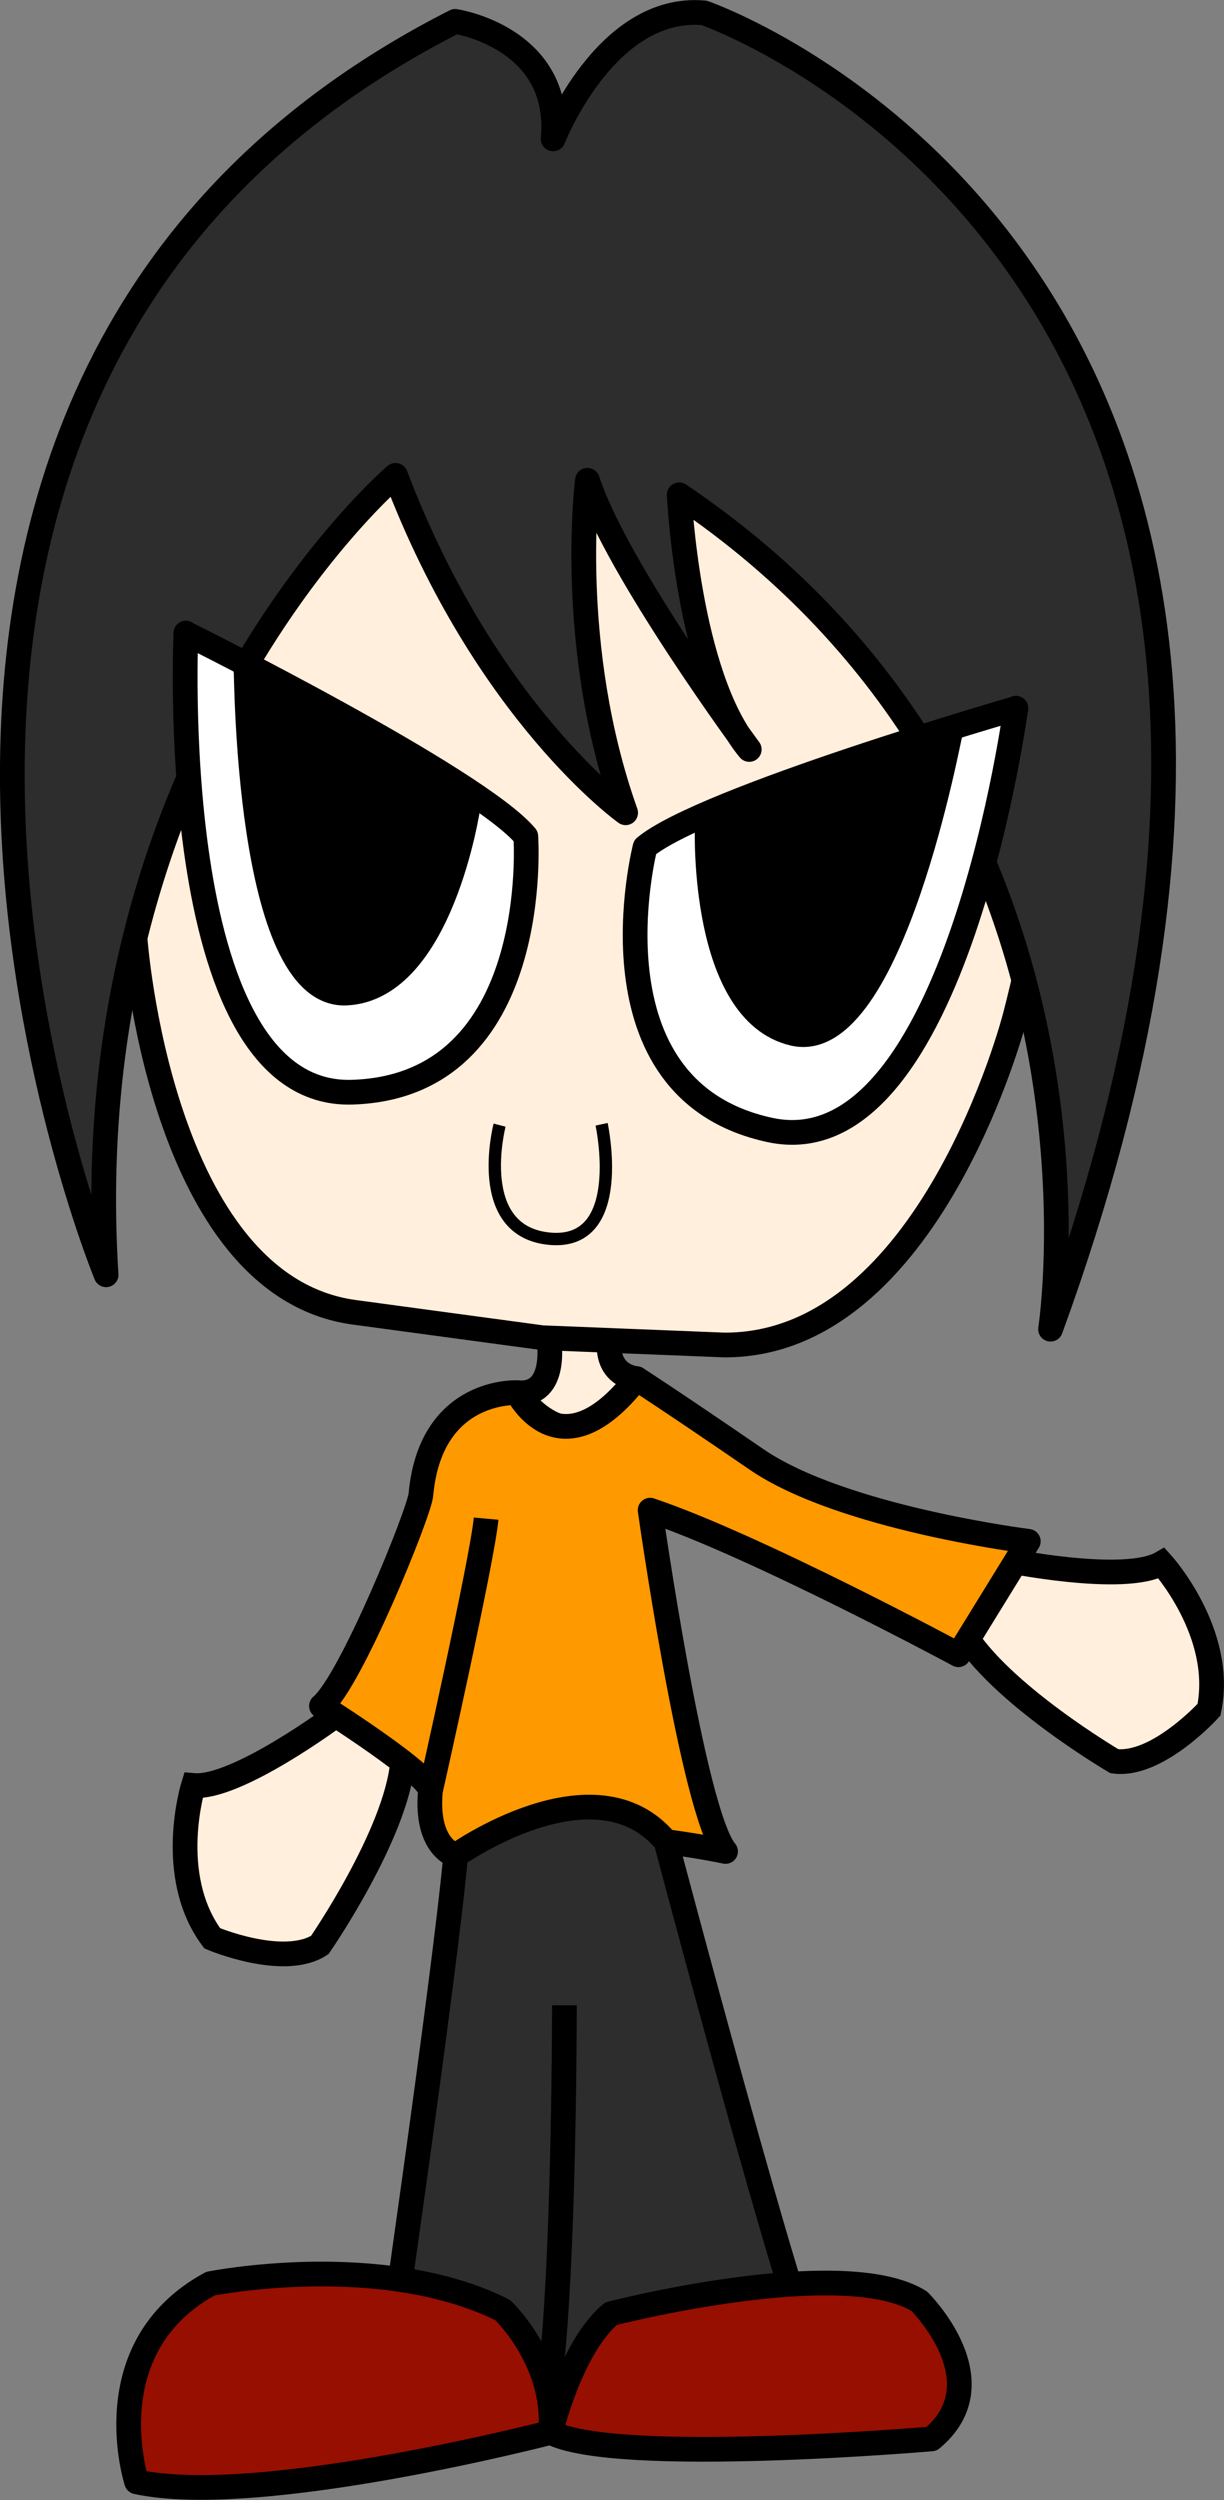
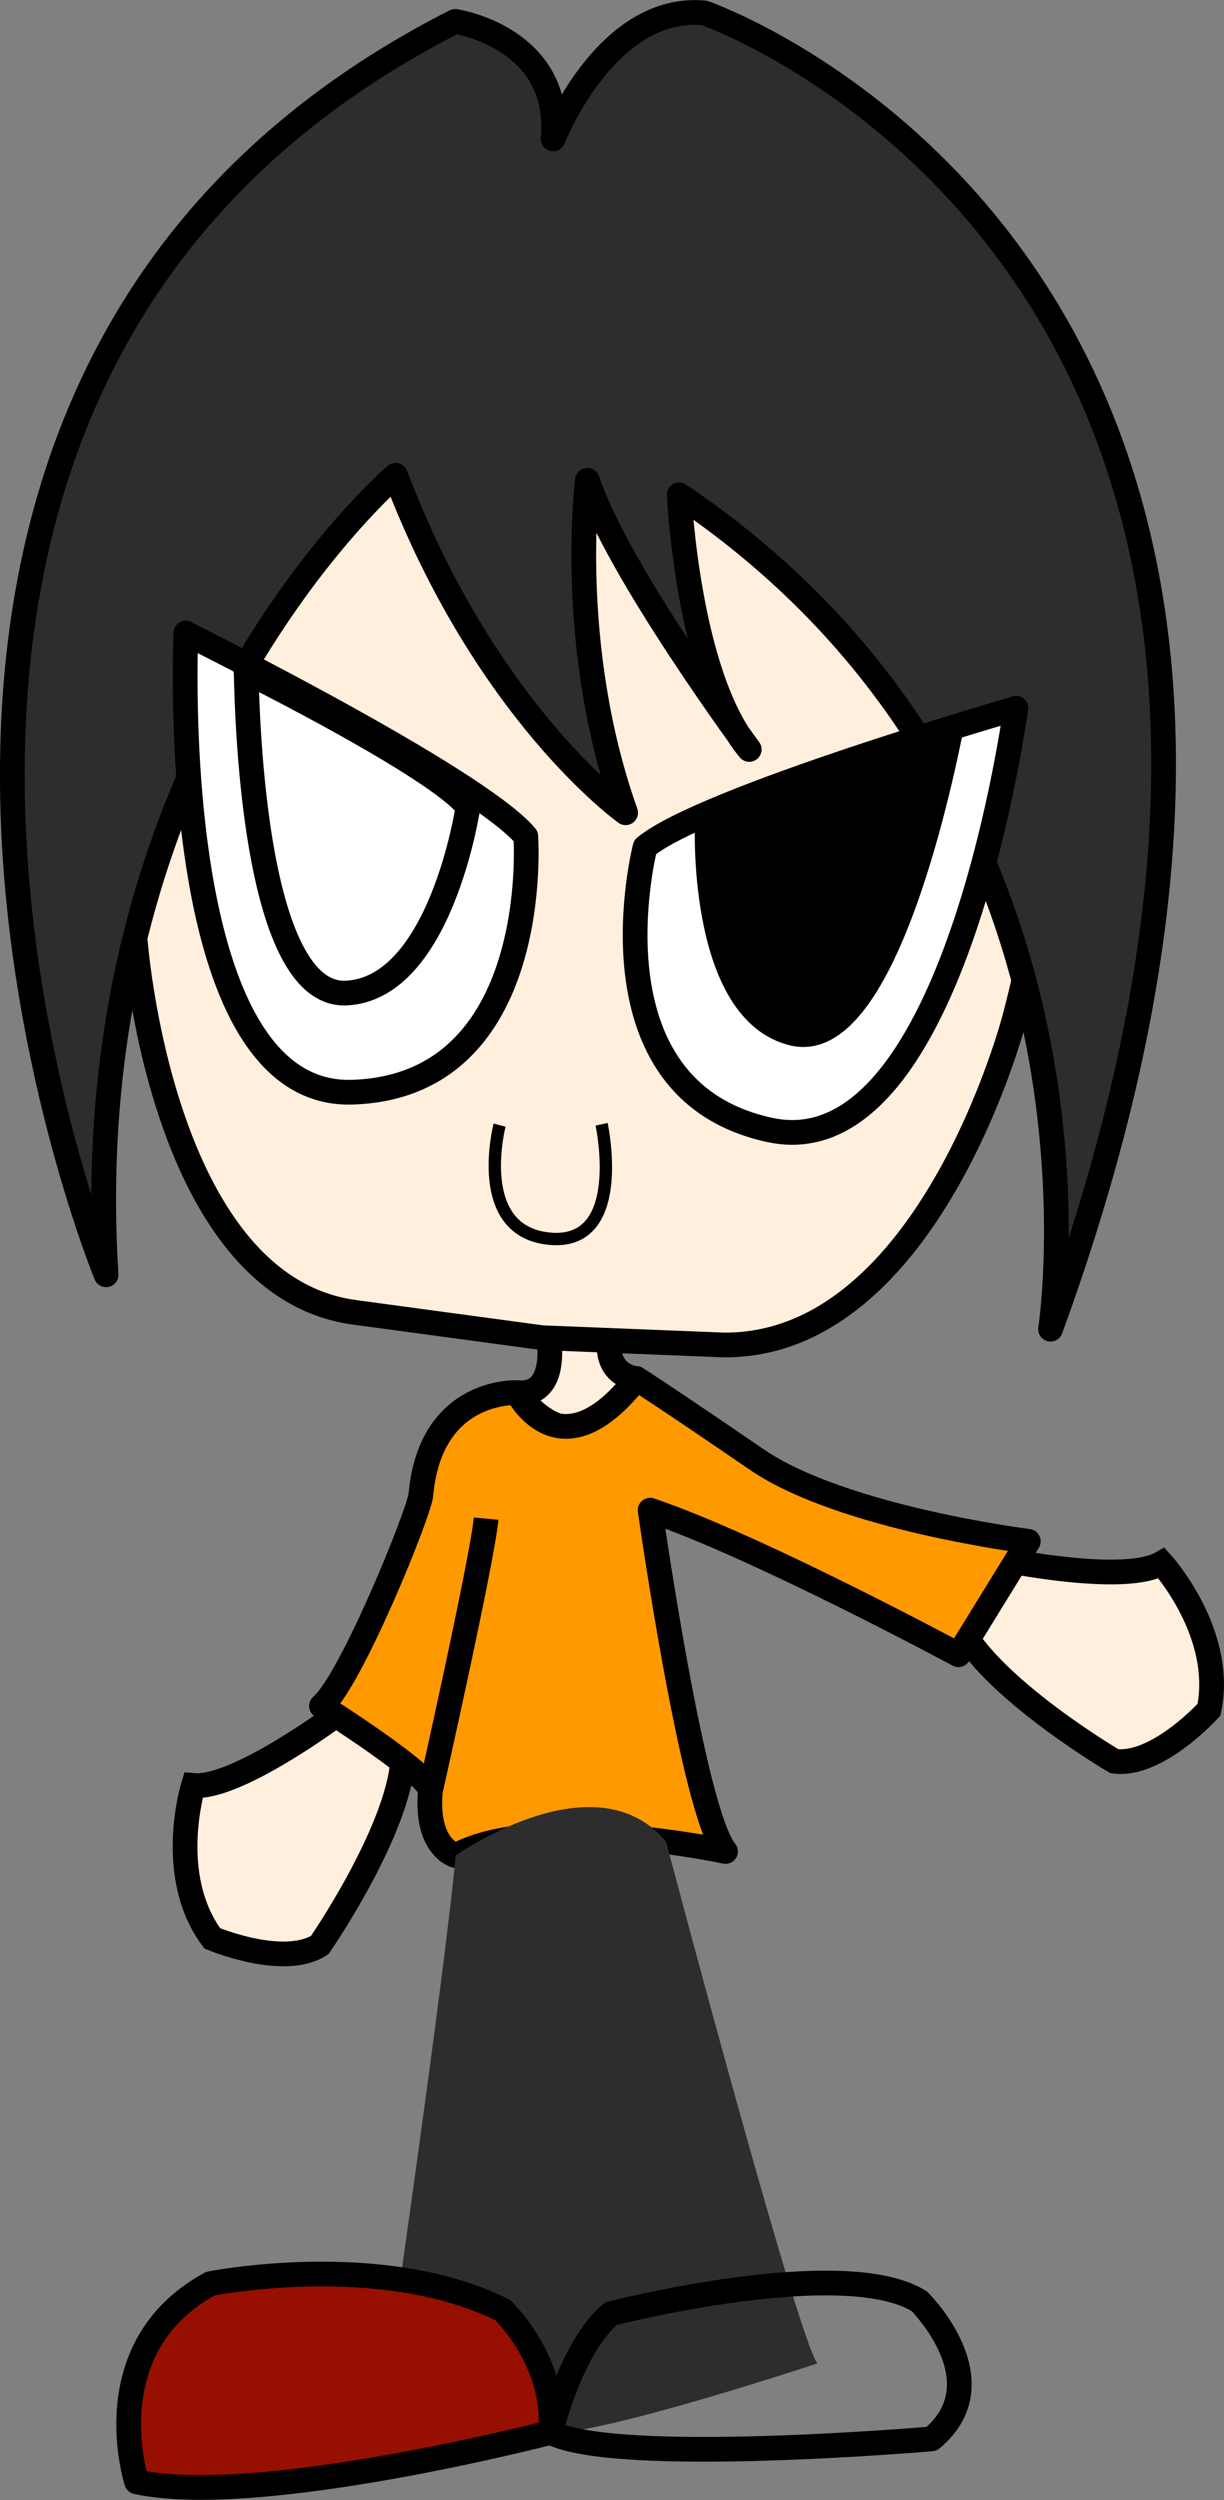
<svg xmlns="http://www.w3.org/2000/svg" xmlns:ns1="http://www.inkscape.org/namespaces/inkscape" xmlns:ns2="http://sodipodi.sourceforge.net/DTD/sodipodi-0.dtd" width="123.792" height="252.749" id="svg8935" version="1.1" ns1:version="0.48.0 r9654" ns2:docname="boy1.svg">
  <rect width="100%" height="100%" fill="#808080" stroke="none" />
  <defs id="defs8937" />
  <ns2:namedview id="base" pagecolor="#ffffff" bordercolor="#666666" borderopacity="1.0" ns1:pageopacity="0.0" ns1:pageshadow="2" ns1:zoom="0.7" ns1:cx="-34.398021" ns1:cy="228.91191" ns1:document-units="px" ns1:current-layer="layer1" showgrid="false" fit-margin-top="0" fit-margin-left="0" fit-margin-right="0" fit-margin-bottom="0" ns1:window-width="1366" ns1:window-height="706" ns1:window-x="-8" ns1:window-y="-8" ns1:window-maximized="1" />
  <g ns1:label="Layer 1" ns1:groupmode="layer" id="layer1" transform="translate(-280.588,-358.876)">
    <g id="g5895" transform="matrix(1.25,0,0,-1.25,336.09,494.136)">
      <path d="m 0,0 c 0,0 0.811,-4.729 -2.539,-4.426 0,0 4.766,-7.222 9.642,1.137 0,0 -2.471,0.158 -2.206,3.092 0,0 -3.461,0.955 -4.897,0.197" style="fill:#ffefdc;fill-opacity:1;fill-rule:nonzero;stroke:none" id="path5897" ns1:connector-curvature="0" />
    </g>
    <g id="g5899" transform="matrix(1.25,0,0,-1.25,336.09,494.136)">
      <path d="m 0,0 c 0,0 0.811,-4.729 -2.539,-4.426 0,0 4.766,-7.222 9.642,1.137 0,0 -2.471,0.158 -2.206,3.092 0,0 -3.461,0.955 -4.897,0.197 z" style="fill:none;stroke:#000000;stroke-width:2;stroke-linecap:butt;stroke-linejoin:round;stroke-miterlimit:4;stroke-opacity:1;stroke-dasharray:none" id="path5901" ns1:connector-curvature="0" />
    </g>
    <g id="g5903" transform="matrix(1.25,0,0,-1.25,385.728,406.755)">
      <path d="m 0,0 c 5.817,-15.252 -2.009,-43.988 -2.009,-43.988 0,0 -6.841,-26.557 -23.506,-26.485 l -14.717,0.588 -15.239,2.059 c -15.739,2.16 -17.719,30.275 -17.719,30.275 0,0 -2.545,29.674 5.914,43.635" style="fill:#ffefdc;fill-opacity:1;fill-rule:nonzero;stroke:#000000;stroke-width:2;stroke-linecap:butt;stroke-linejoin:round;stroke-miterlimit:4;stroke-opacity:1;stroke-dasharray:none" id="path5905" ns1:connector-curvature="0" />
    </g>
    <g id="g5907" transform="matrix(1.25,0,0,-1.25,382.015,516.548)">
      <path d="m 0,0 c 0,0 9.82,-2.041 12.849,-0.285 0,0 5.121,-5.639 3.83,-11.852 0,0 -4.194,-4.633 -7.66,-4.162 0,0 -9.365,5.492 -12.322,10.59 0,0 -1.007,5.086 3.303,5.709" style="fill:#ffefdc;fill-opacity:1;fill-rule:nonzero;stroke:none" id="path5909" ns1:connector-curvature="0" />
    </g>
    <g id="g5911" transform="matrix(1.25,0,0,-1.25,382.015,516.548)">
      <path d="m 0,0 c 0,0 9.82,-2.041 12.849,-0.285 0,0 5.121,-5.639 3.83,-11.852 0,0 -4.194,-4.633 -7.66,-4.162 0,0 -9.365,5.492 -12.322,10.59 0,0 -1.007,5.086 3.303,5.709 z" style="fill:none;stroke:#000000;stroke-width:2;stroke-linecap:butt;stroke-linejoin:miter;stroke-miterlimit:4;stroke-opacity:1;stroke-dasharray:none" id="path5913" ns1:connector-curvature="0" />
    </g>
    <g id="g5915" transform="matrix(1.25,0,0,-1.25,314.555,532.28)">
      <path d="m 0,0 c 0,0 -8.044,-5.994 -11.529,-5.678 0,0 -2.264,-7.273 1.527,-12.361 0,0 5.757,-2.432 8.701,-0.541 0,0 6.174,8.93 6.704,14.797 0,0 -1.234,5.037 -5.403,3.783" style="fill:#ffefdc;fill-opacity:1;fill-rule:nonzero;stroke:none" id="path5917" ns1:connector-curvature="0" />
    </g>
    <g id="g5919" transform="matrix(1.25,0,0,-1.25,314.555,532.28)">
      <path d="m 0,0 c 0,0 -8.044,-5.994 -11.529,-5.678 0,0 -2.264,-7.273 1.527,-12.361 0,0 5.757,-2.432 8.701,-0.541 0,0 6.174,8.93 6.704,14.797 0,0 -1.234,5.037 -5.403,3.783 z" style="fill:none;stroke:#000000;stroke-width:2;stroke-linecap:butt;stroke-linejoin:miter;stroke-miterlimit:4;stroke-opacity:1;stroke-dasharray:none" id="path5921" ns1:connector-curvature="0" />
    </g>
    <g id="g6055" transform="matrix(1.25,0,0,-1.25,320.591,406.931)">
      <path d="m 0,0 c 0,0 -26.108,-22.239 -23.418,-64.654 0,0 -29.64,71.962 28.244,101.369 0,0 6.638,-0.985 7.799,-6.736 0.166,-0.821 0.221,-1.741 0.128,-2.767 0,0 4.25,10.911 12.217,10.191 0,0 59.401,-20.432 28.027,-106.456 0,0 6.653,42.754 -30.045,67.479 0,0 0.686,-14.621 5.668,-20.594 0,0 -10.735,14.525 -13.093,21.768 0,0 -1.714,-13.401 3.091,-26.887 0,0 -11.32,8.052 -18.618,27.287" style="fill:#2d2d2d;fill-opacity:1;fill-rule:nonzero;stroke:none" id="path6057" ns1:connector-curvature="0" />
    </g>
    <g id="g6059" transform="matrix(1.25,0,0,-1.25,320.591,406.931)">
      <path d="m 0,0 c 0,0 -26.108,-22.239 -23.418,-64.654 0,0 -29.64,71.962 28.244,101.369 0,0 6.638,-0.985 7.799,-6.736 0.166,-0.821 0.221,-1.741 0.128,-2.767 0,0 4.25,10.911 12.217,10.191 0,0 59.401,-20.432 28.027,-106.456 0,0 6.653,42.754 -30.045,67.479 0,0 0.686,-14.621 5.668,-20.594 0,0 -10.735,14.525 -13.093,21.768 0,0 -1.714,-13.401 3.091,-26.887 0,0 -11.32,8.052 -18.618,27.287 z" style="fill:none;stroke:#000000;stroke-width:2;stroke-linecap:butt;stroke-linejoin:round;stroke-miterlimit:4;stroke-opacity:1;stroke-dasharray:none" id="path6061" ns1:connector-curvature="0" />
    </g>
    <g id="g6063" transform="matrix(1.25,0,0,-1.25,331.115,472.62)">
      <path d="M 0,0 C 0,0 -2.249,-8.615 4.069,-9.188 10.387,-9.758 8.254,0.07 8.254,0.07" style="fill:none;stroke:#000000;stroke-width:1;stroke-linecap:butt;stroke-linejoin:round;stroke-miterlimit:4;stroke-opacity:1;stroke-dasharray:none" id="path6065" ns1:connector-curvature="0" />
    </g>
    <g id="g6067" transform="matrix(1.25,0,0,-1.25,329.752,512.402)">
      <path d="m 0,0 c -0.302,-3.328 -4.509,-22.029 -4.509,-22.029 -0.413,-4.576 2.045,-5.219 2.045,-5.219 6.615,3.596 21.837,0.332 21.837,0.332 -2.648,3.176 -6.102,27.602 -6.102,27.602 8.547,-2.872 24.945,-11.692 24.945,-11.692 l 5.652,9.172 c 0,0 -15.058,1.875 -21.987,6.625 -7.086,4.857 -9.708,6.533 -9.708,6.533 -6.243,-7.97 -9.642,-1.136 -9.642,-1.136 0,0 -7.025,0.408 -7.807,-8.245 -0.132,-1.455 -5.665,-15.107 -8.046,-17.095 0,0 8.926,-5.631 8.813,-6.877" style="fill:#ff9900;fill-opacity:1;fill-rule:nonzero;stroke:#000000;stroke-width:2;stroke-linecap:butt;stroke-linejoin:round;stroke-miterlimit:4;stroke-opacity:1;stroke-dasharray:none" id="path6069" ns1:connector-curvature="0" />
    </g>
    <g id="g6071" transform="matrix(1.25,0,0,-1.25,319.271,601.98)">
      <path d="m 0,0 c 0,0 5.021,34.473 5.921,44.414 0,0 11.279,8.014 17.021,1.129 0,0 10.667,-40.299 12.252,-42.199 0,0 -17.855,-5.916 -21.59,-5.578 0,0 -11.339,-0.481 -13.604,2.234" style="fill:#2d2d2d;fill-opacity:1;fill-rule:nonzero;stroke:none" id="path6073" ns1:connector-curvature="0" />
    </g>
    <g id="g6075" transform="matrix(1.25,0,0,-1.25,319.271,601.98)">
-       <path d="m 0,0 c 0,0 5.021,34.473 5.921,44.414 0,0 11.279,8.014 17.021,1.129 0,0 10.667,-40.299 12.252,-42.199 0,0 -17.855,-5.916 -21.59,-5.578 0,0 -11.339,-0.481 -13.604,2.234 z" style="fill:none;stroke:#000000;stroke-width:2;stroke-linecap:butt;stroke-linejoin:round;stroke-miterlimit:4;stroke-opacity:1;stroke-dasharray:none" id="path6077" ns1:connector-curvature="0" />
-     </g>
+       </g>
    <g id="g6079" transform="matrix(1.25,0,0,-1.25,337.67,561.597)">
-       <path d="M 0,0 C 0,0 0.013,-27.615 -1.795,-33.727" style="fill:#2d2d2d;fill-opacity:1;fill-rule:nonzero;stroke:#000000;stroke-width:2;stroke-linecap:butt;stroke-linejoin:round;stroke-miterlimit:4;stroke-opacity:1;stroke-dasharray:none" id="path6081" ns1:connector-curvature="0" />
-     </g>
+       </g>
    <g id="g6083" transform="matrix(1.25,0,0,-1.25,336.276,604.773)">
      <path d="m 0,0 c 0,0 -23.649,-6.145 -33.496,-4 0,0 -3.536,10.863 5.967,16.027 0,0 13.805,2.77 23.654,-2.138 0,0 4.393,-4.162 3.875,-9.889" style="fill:#970f00;fill-opacity:1;fill-rule:nonzero;stroke:none" id="path6085" ns1:connector-curvature="0" />
    </g>
    <g id="g6087" transform="matrix(1.25,0,0,-1.25,336.276,604.773)">
      <path d="m 0,0 c 0,0 -23.649,-6.145 -33.496,-4 0,0 -3.536,10.863 5.967,16.027 0,0 13.805,2.77 23.654,-2.138 0,0 4.393,-4.162 3.875,-9.889 z" style="fill:none;stroke:#000000;stroke-width:2;stroke-linecap:butt;stroke-linejoin:round;stroke-miterlimit:4;stroke-opacity:1;stroke-dasharray:none" id="path6089" ns1:connector-curvature="0" />
    </g>
    <g id="g6091" transform="matrix(1.25,0,0,-1.25,336.276,604.773)">
-       <path d="m 0,0 c 0,0 1.626,6.881 4.884,9.6 0,0 18.762,4.83 24.942,1.007 0,0 6.568,-6.492 1.001,-11.134 0,0 -25.553,-2.209 -30.827,0.527" style="fill:#970f00;fill-opacity:1;fill-rule:nonzero;stroke:none" id="path6093" ns1:connector-curvature="0" />
-     </g>
+       </g>
    <g id="g6095" transform="matrix(1.25,0,0,-1.25,336.276,604.773)">
      <path d="m 0,0 c 0,0 1.626,6.881 4.884,9.6 0,0 18.762,4.83 24.942,1.007 0,0 6.568,-6.492 1.001,-11.134 0,0 -25.553,-2.209 -30.827,0.527 z" style="fill:none;stroke:#000000;stroke-width:2;stroke-linecap:butt;stroke-linejoin:round;stroke-miterlimit:4;stroke-opacity:1;stroke-dasharray:none" id="path6097" ns1:connector-curvature="0" />
    </g>
    <g id="g6099" transform="matrix(1.25,0,0,-1.25,299.381,422.898)">
      <path d="m 0,0 c 0,0 23.602,-11.736 27.508,-16.42 0,0 1.435,-20.211 -14.046,-20.693 C -2.02,-37.596 0.09,0.996 0,0" style="fill:#ffffff;fill-opacity:1;fill-rule:nonzero;stroke:none" id="path6101" ns1:connector-curvature="0" />
    </g>
    <g id="g6103" transform="matrix(1.25,0,0,-1.25,299.381,422.898)">
      <path d="m 0,0 c 0,0 23.602,-11.736 27.508,-16.42 0,0 1.435,-20.211 -14.046,-20.693 C -2.02,-37.596 0.09,0.996 0,0 z" style="fill:none;stroke:#000000;stroke-width:2;stroke-linecap:butt;stroke-linejoin:round;stroke-miterlimit:4;stroke-opacity:1;stroke-dasharray:none" id="path6105" ns1:connector-curvature="0" />
    </g>
    <g id="g6107" transform="matrix(1.25,0,0,-1.25,305.471,426.772)">
-       <path d="m 0,0 c 0,0 15.551,-7.764 17.958,-10.945 0,0 -2.178,-14.676 -9.842,-15.051 C -0.032,-26.394 0.062,0.682 0,0" style="fill:#000000;fill-opacity:1;fill-rule:nonzero;stroke:none" id="path6109" ns1:connector-curvature="0" />
-     </g>
+       </g>
    <g id="g6111" transform="matrix(1.25,0,0,-1.25,305.471,426.772)">
      <path d="m 0,0 c 0,0 15.551,-7.764 17.958,-10.945 0,0 -2.178,-14.676 -9.842,-15.051 C -0.032,-26.394 0.062,0.682 0,0 z" style="fill:none;stroke:#000000;stroke-width:2;stroke-linecap:butt;stroke-linejoin:round;stroke-miterlimit:4;stroke-opacity:1;stroke-dasharray:none" id="path6113" ns1:connector-curvature="0" />
    </g>
    <g id="g6115" transform="matrix(1.25,0,0,-1.25,383.337,430.491)">
      <path d="m 0,0 c 0,0 -25.324,-7.311 -30.007,-11.218 0,0 -5.038,-19.626 10.106,-22.878 C -4.758,-37.348 0.09,0.996 0,0" style="fill:#ffffff;fill-opacity:1;fill-rule:nonzero;stroke:none" id="path6117" ns1:connector-curvature="0" />
    </g>
    <g id="g6119" transform="matrix(1.25,0,0,-1.25,383.337,430.491)">
      <path d="m 0,0 c 0,0 -25.324,-7.311 -30.007,-11.218 0,0 -5.038,-19.626 10.106,-22.878 C -4.758,-37.348 0.09,0.996 0,0 z" style="fill:none;stroke:#000000;stroke-width:2;stroke-linecap:butt;stroke-linejoin:round;stroke-miterlimit:4;stroke-opacity:1;stroke-dasharray:none" id="path6121" ns1:connector-curvature="0" />
    </g>
    <g id="g6123" transform="matrix(1.25,0,0,-1.25,376.65,433.21)">
      <path d="m 0,0 c 0,0 -16.69,-4.847 -19.63,-7.545 0,0 -0.49,-14.829 6.983,-16.572 C -4.702,-25.97 0.062,0.683 0,0" style="fill:#000000;fill-opacity:1;fill-rule:nonzero;stroke:none" id="path6125" ns1:connector-curvature="0" />
    </g>
    <g id="g6127" transform="matrix(1.25,0,0,-1.25,376.65,433.21)">
      <path d="m 0,0 c 0,0 -16.69,-4.847 -19.63,-7.545 0,0 -0.49,-14.829 6.983,-16.572 C -4.702,-25.97 0.062,0.683 0,0 z" style="fill:none;stroke:#000000;stroke-width:2;stroke-linecap:butt;stroke-linejoin:round;stroke-miterlimit:4;stroke-opacity:1;stroke-dasharray:none" id="path6129" ns1:connector-curvature="0" />
    </g>
  </g>
</svg>